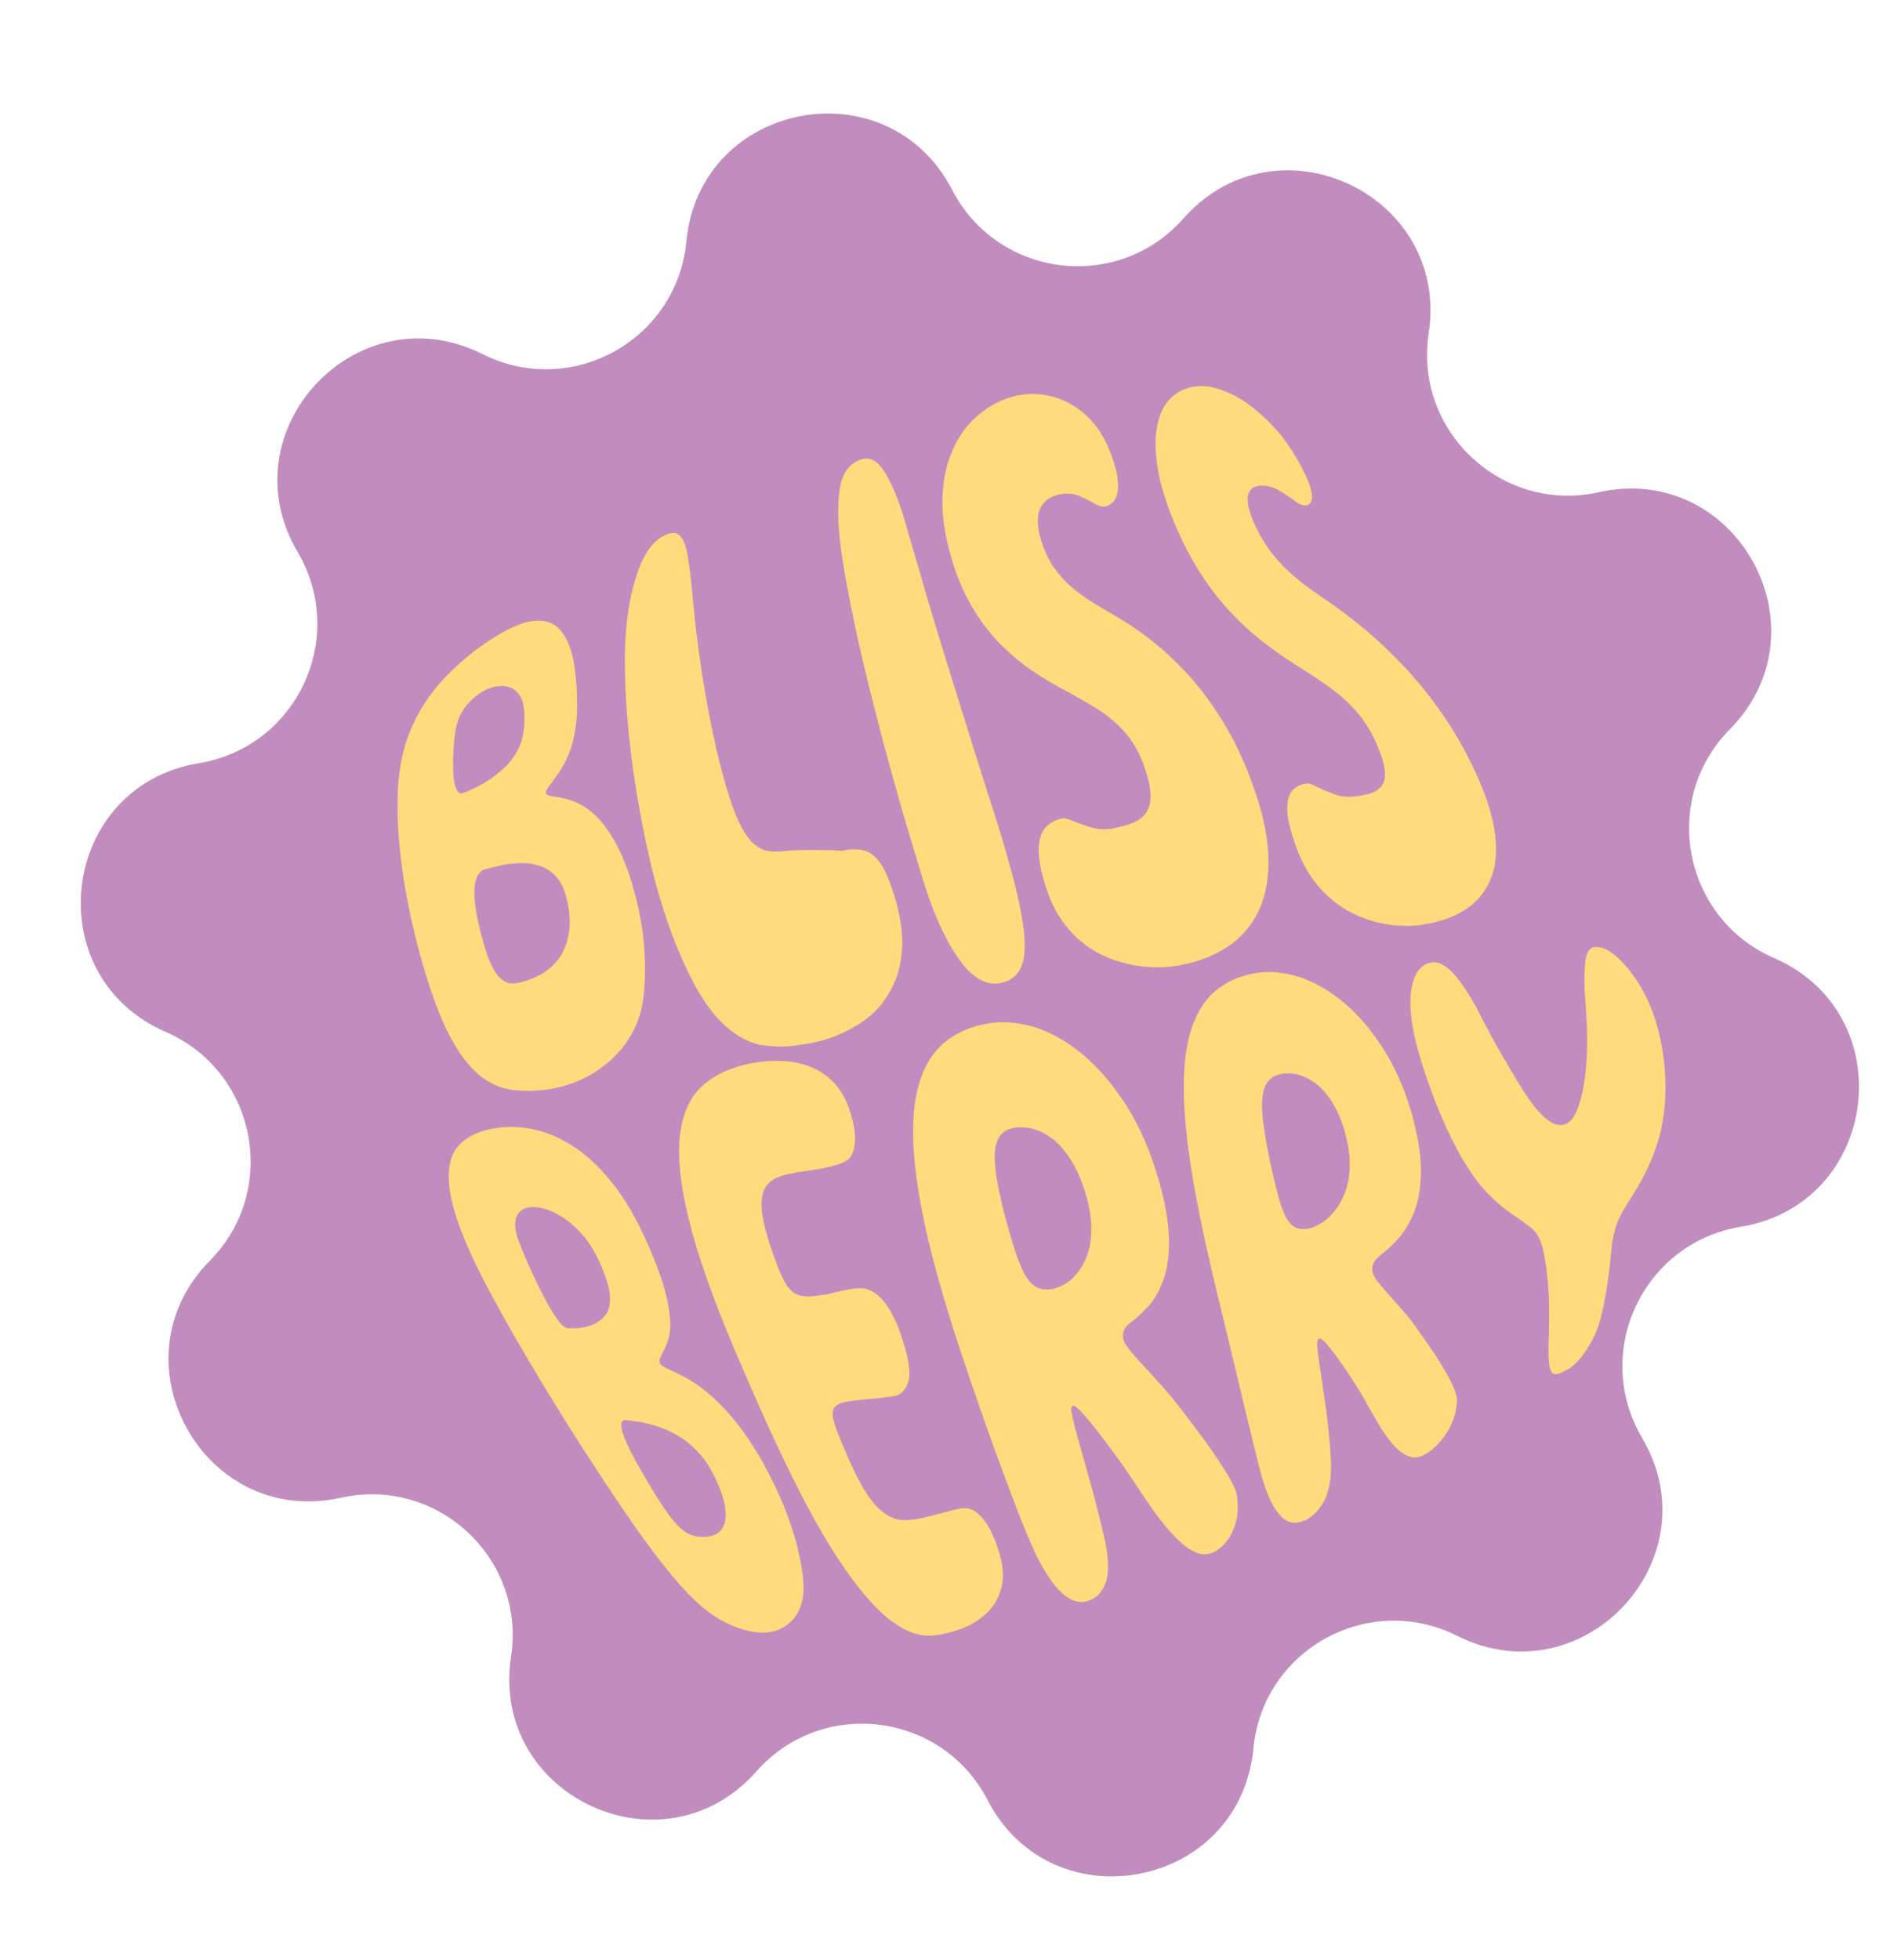
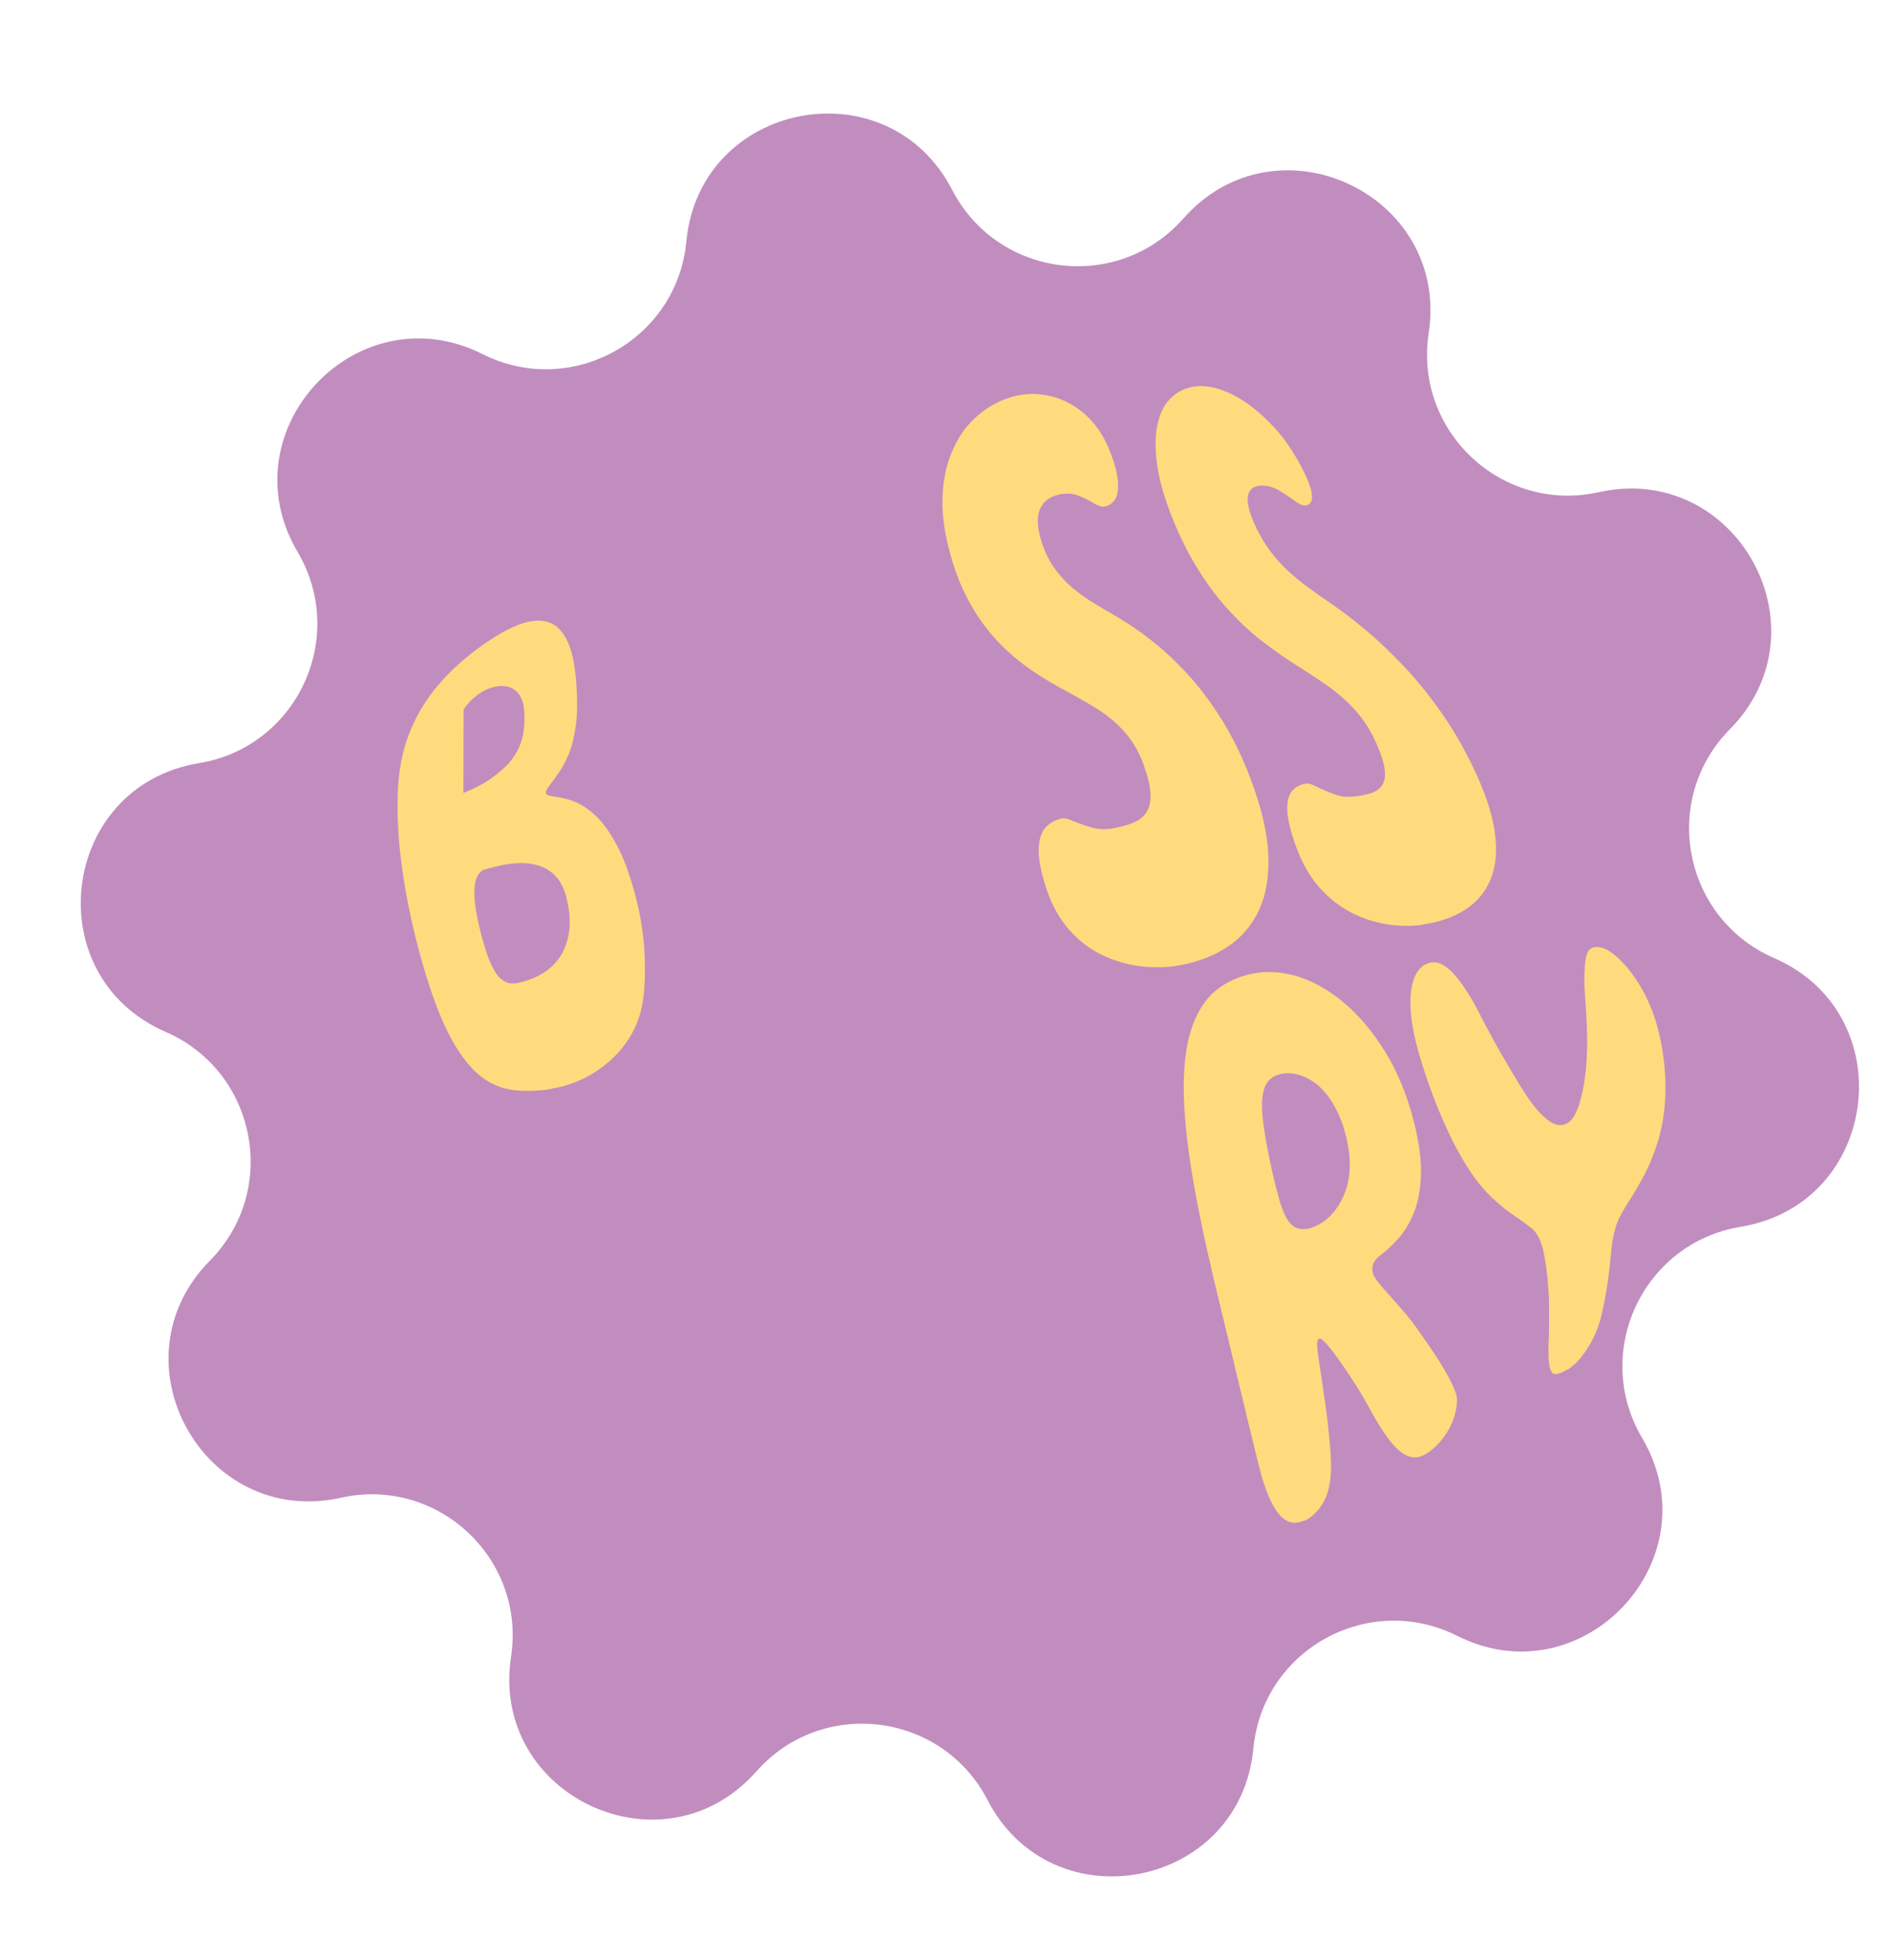
<svg xmlns="http://www.w3.org/2000/svg" id="Layer_1" data-name="Layer 1" viewBox="0 0 145.53 150.89">
  <defs>
    <style>
      .cls-1 {
        fill: #c18dbf;
      }

      .cls-1, .cls-2 {
        stroke-width: 0px;
      }

      .cls-2 {
        fill: #ffdb7e;
      }
    </style>
  </defs>
  <path class="cls-1" d="m52.85,18.58h0c1.03-10.79,15.49-13.58,20.47-3.96h0c3.51,6.78,12.74,7.93,17.8,2.2h0c7.18-8.12,20.52-1.88,18.89,8.83h0c-1.15,7.55,5.65,13.9,13.1,12.24h0c10.58-2.35,17.71,10.54,10.09,18.25h0c-5.37,5.43-3.6,14.56,3.4,17.61h0c9.94,4.32,8.13,18.93-2.56,20.69h0c-7.54,1.24-11.48,9.67-7.6,16.25h0c5.51,9.34-4.55,20.1-14.24,15.24h0c-6.83-3.43-14.97,1.07-15.69,8.68h0c-1.03,10.79-15.49,13.58-20.47,3.96h0c-3.51-6.78-12.74-7.93-17.8-2.2h0c-7.18,8.12-20.52,1.88-18.89-8.83h0c1.15-7.55-5.65-13.9-13.1-12.24h0c-10.58,2.35-17.71-10.54-10.09-18.25h0c5.37-5.43,3.6-14.56-3.4-17.61h0c-9.94-4.32-8.13-18.93,2.56-20.69h0c7.54-1.24,11.48-9.67,7.6-16.25h0c-5.51-9.34,4.55-20.1,14.24-15.24h0c6.83,3.43,14.97-1.07,15.69-8.68Z" />
  <g>
-     <path class="cls-2" d="m42.45,83.83c-1.1.17-2.08.19-2.95.08-.87-.11-1.66-.44-2.39-.98-.72-.54-1.42-1.37-2.08-2.47-.66-1.1-1.32-2.6-1.92-4.42-.28-.86-.57-1.82-.85-2.86-.28-1.04-.54-2.11-.76-3.22-.23-1.1-.41-2.18-.55-3.23s-.24-2.02-.29-2.92c-.05-.9-.06-1.68-.04-2.35.03-2.49.54-4.34,1.24-5.81.69-1.48,1.61-2.69,2.64-3.74,1.03-1.05,2.24-2.03,3.64-2.9.74-.46,1.45-.81,2.16-1.04.71-.23,1.35-.26,1.94-.07.59.19,1.06.66,1.44,1.44s.61,1.93.71,3.49c.07,1.12.07,2.13-.05,3-.12.87-.29,1.6-.53,2.18-.24.58-.5,1.07-.76,1.44-.29.41-.53.76-.73,1.01-.2.26-.3.46-.28.59.02.13.18.21.48.25.3.03.68.1,1.14.22.74.19,1.44.58,2.1,1.18.66.6,1.25,1.43,1.8,2.49.55,1.06,1.02,2.39,1.42,3.98.37,1.46.6,2.95.66,4.43.06,1.48,0,2.77-.2,3.82-.17.86-.48,1.67-.94,2.41-.45.74-1.01,1.39-1.66,1.94-.65.56-1.35,1.01-2.11,1.35-.76.35-1.52.57-2.29.69Zm-6.77-22.79c.47-.18.91-.38,1.3-.6.4-.21.77-.45,1.1-.71.34-.26.65-.53.96-.83.45-.47.8-1.02,1.04-1.64.24-.63.33-1.4.3-2.29-.02-.57-.12-1.02-.31-1.35-.19-.33-.43-.55-.73-.68-.3-.12-.63-.16-.98-.12-.35.05-.71.16-1.06.34-.3.16-.59.36-.87.61s-.52.53-.73.84c-.21.31-.38.65-.49,1.01-.05.18-.1.42-.15.71-.05.29-.09.61-.11.95-.03.34-.05.69-.06,1.04-.01.35,0,.66,0,.94.02.65.1,1.14.23,1.45.13.31.32.43.56.33Zm4.24,14.62c.68-.15,1.31-.39,1.87-.73.56-.34,1.02-.79,1.37-1.33.35-.55.57-1.2.67-1.93.09-.73.03-1.56-.19-2.46-.17-.73-.44-1.3-.8-1.7-.36-.4-.78-.68-1.25-.84-.47-.16-.97-.24-1.48-.23s-1.01.06-1.5.17c-.49.11-.93.22-1.31.33-.14.04-.27.14-.4.29-.13.15-.23.37-.3.68-.07.3-.09.72-.06,1.27.04.54.15,1.22.34,2.05.19.81.39,1.52.58,2.1.19.59.41,1.07.64,1.45.23.38.5.64.79.79.29.15.64.18,1.04.09Z" />
-     <path class="cls-2" d="m58.57,80.45c-1.87-.43-3.51-1.87-4.85-4.22-1.34-2.35-2.58-5.54-3.53-9.4-.24-1-.49-2.1-.72-3.3-.23-1.2-.45-2.43-.63-3.68-.19-1.25-.34-2.47-.45-3.65-.12-1.18-.19-2.26-.23-3.24-.04-.99-.05-1.8-.05-2.45.04-2.77.43-4.82.95-6.35.52-1.53,1.21-2.49,2.04-2.91.56-.29.98-.29,1.26,0,.28.29.47.82.6,1.58.13.77.24,1.72.35,2.88.05.51.1,1.08.17,1.72.07.64.14,1.31.24,2.04.09.72.2,1.48.32,2.27.12.79.25,1.59.4,2.38.14.79.3,1.58.46,2.36.16.78.33,1.52.51,2.21.32,1.31.66,2.44.99,3.37.33.93.69,1.67,1.06,2.22.37.55.8.92,1.26,1.11.47.19,1.05.2,1.66.13.82-.09,1.7-.08,2.49-.08.8,0,1.45.02,1.96.06.48-.11.93-.14,1.35-.09.42.04.79.2,1.09.46.3.26.58.63.84,1.12.25.49.51,1.16.77,2.02.43,1.44.63,2.72.59,3.82-.05,1.11-.26,2.07-.64,2.89-.38.82-.86,1.55-1.45,2.14-.55.55-1.29,1.05-2.17,1.5-.87.44-1.78.75-2.72.93-.43.08-.87.15-1.34.21s-.92.08-1.36.06c-.44-.02-.84-.06-1.21-.12Z" />
-     <path class="cls-2" d="m77.04,75.68c-1.13.21-2.21-.42-3.24-1.89-1.03-1.47-1.94-3.49-2.72-6.03-.31-1.01-.66-2.18-1.06-3.51-.4-1.33-.82-2.77-1.24-4.32-.43-1.54-.86-3.12-1.27-4.73-.42-1.61-.81-3.19-1.17-4.75-.36-1.55-.67-3.02-.94-4.41-.27-1.38-.49-2.65-.64-3.77-.3-2.19-.27-3.8-.05-4.87.21-1.07.74-1.74,1.57-2.02.67-.23,1.26.06,1.79.88s1.03,1.98,1.5,3.5c.22.75.49,1.68.81,2.78.32,1.11.68,2.34,1.08,3.7.4,1.36.83,2.77,1.28,4.23.45,1.45.9,2.9,1.35,4.34.45,1.44.88,2.79,1.27,4.05.4,1.26.74,2.34,1.03,3.23.98,3.07,1.7,5.6,2.11,7.54.41,1.93.51,3.39.28,4.34-.22.95-.8,1.52-1.74,1.7Z" />
+     <path class="cls-2" d="m42.45,83.83c-1.1.17-2.08.19-2.95.08-.87-.11-1.66-.44-2.39-.98-.72-.54-1.42-1.37-2.08-2.47-.66-1.1-1.32-2.6-1.92-4.42-.28-.86-.57-1.82-.85-2.86-.28-1.04-.54-2.11-.76-3.22-.23-1.1-.41-2.18-.55-3.23s-.24-2.02-.29-2.92c-.05-.9-.06-1.68-.04-2.35.03-2.49.54-4.34,1.24-5.81.69-1.48,1.61-2.69,2.64-3.74,1.03-1.05,2.24-2.03,3.64-2.9.74-.46,1.45-.81,2.16-1.04.71-.23,1.35-.26,1.94-.07.59.19,1.06.66,1.44,1.44s.61,1.93.71,3.49c.07,1.12.07,2.13-.05,3-.12.87-.29,1.6-.53,2.18-.24.58-.5,1.07-.76,1.44-.29.41-.53.76-.73,1.01-.2.26-.3.46-.28.59.02.13.18.21.48.25.3.03.68.1,1.14.22.74.19,1.44.58,2.1,1.18.66.6,1.25,1.43,1.8,2.49.55,1.06,1.02,2.39,1.42,3.98.37,1.46.6,2.95.66,4.43.06,1.48,0,2.77-.2,3.82-.17.86-.48,1.67-.94,2.41-.45.74-1.01,1.39-1.66,1.94-.65.56-1.35,1.01-2.11,1.35-.76.35-1.52.57-2.29.69Zm-6.77-22.79c.47-.18.91-.38,1.3-.6.4-.21.77-.45,1.1-.71.34-.26.65-.53.96-.83.45-.47.8-1.02,1.04-1.64.24-.63.33-1.4.3-2.29-.02-.57-.12-1.02-.31-1.35-.19-.33-.43-.55-.73-.68-.3-.12-.63-.16-.98-.12-.35.05-.71.16-1.06.34-.3.16-.59.36-.87.61s-.52.53-.73.84Zm4.24,14.62c.68-.15,1.31-.39,1.87-.73.56-.34,1.02-.79,1.37-1.33.35-.55.57-1.2.67-1.93.09-.73.03-1.56-.19-2.46-.17-.73-.44-1.3-.8-1.7-.36-.4-.78-.68-1.25-.84-.47-.16-.97-.24-1.48-.23s-1.01.06-1.5.17c-.49.11-.93.22-1.31.33-.14.04-.27.14-.4.29-.13.15-.23.37-.3.68-.07.3-.09.72-.06,1.27.04.54.15,1.22.34,2.05.19.81.39,1.52.58,2.1.19.59.41,1.07.64,1.45.23.38.5.64.79.79.29.15.64.18,1.04.09Z" />
    <path class="cls-2" d="m90.89,74.3c-.97.18-1.97.21-3,.09-1.03-.12-2.03-.4-2.98-.85-.96-.45-1.82-1.1-2.58-1.96s-1.36-1.93-1.77-3.21c-.42-1.28-.61-2.3-.58-3.05.03-.75.22-1.31.57-1.66.34-.35.77-.57,1.26-.66.16-.03.44.04.84.21.4.17.85.33,1.37.48.51.15,1.03.18,1.55.1.66-.11,1.22-.26,1.68-.45.46-.19.8-.46,1.03-.82.23-.36.33-.82.31-1.39-.02-.57-.19-1.28-.49-2.15-.27-.77-.61-1.43-1-1.99-.39-.55-.84-1.05-1.35-1.48-.51-.44-1.06-.83-1.66-1.18-.6-.35-1.24-.73-1.92-1.09-.94-.5-1.89-1.05-2.78-1.67-.9-.62-1.75-1.34-2.54-2.17-.79-.83-1.49-1.78-2.11-2.87-.62-1.08-1.13-2.32-1.52-3.71-.48-1.66-.68-3.11-.65-4.39.03-1.28.24-2.39.61-3.35.37-.96.84-1.76,1.41-2.4.58-.64,1.2-1.15,1.88-1.52.68-.38,1.35-.62,2.01-.74.68-.12,1.36-.12,2.04,0,.68.11,1.33.35,1.96.71.63.36,1.2.83,1.71,1.43.51.59.94,1.33,1.28,2.2.36.92.56,1.69.61,2.31.04.62-.03,1.09-.24,1.4-.2.31-.49.49-.85.53-.18.02-.44-.07-.76-.26-.32-.19-.69-.38-1.11-.55-.41-.18-.86-.23-1.35-.16-.33.05-.64.15-.92.3-.28.15-.51.38-.68.67s-.26.67-.26,1.14c0,.47.11,1.04.34,1.72.24.7.54,1.32.91,1.84.37.52.78.99,1.25,1.41.47.41.99.8,1.56,1.16.57.36,1.19.73,1.85,1.11.9.51,1.82,1.13,2.76,1.86.94.73,1.88,1.6,2.81,2.6.93,1.01,1.81,2.17,2.64,3.49.83,1.32,1.58,2.83,2.23,4.54.86,2.26,1.33,4.24,1.4,5.93.07,1.7-.18,3.13-.74,4.31-.57,1.18-1.37,2.11-2.42,2.79-1.04.68-2.25,1.15-3.61,1.4Z" />
    <path class="cls-2" d="m109.57,71.19c-.87.12-1.78.12-2.73-.03-.95-.15-1.87-.44-2.76-.89-.89-.45-1.71-1.09-2.46-1.92-.74-.83-1.34-1.86-1.79-3.09-.45-1.23-.69-2.19-.71-2.9-.02-.71.12-1.21.41-1.52.29-.3.66-.48,1.11-.52.15-.02.41.07.78.26.38.19.8.37,1.28.55.48.18.95.24,1.42.2.59-.05,1.09-.15,1.48-.28.4-.14.68-.36.86-.66.18-.31.23-.72.15-1.23-.07-.51-.29-1.17-.65-1.98-.32-.72-.69-1.35-1.1-1.89-.41-.54-.87-1.03-1.37-1.48-.5-.45-1.04-.87-1.62-1.26-.58-.39-1.2-.8-1.86-1.22-.91-.57-1.82-1.19-2.71-1.88-.89-.68-1.75-1.47-2.57-2.35-.83-.88-1.6-1.89-2.32-3.01-.72-1.12-1.38-2.39-1.96-3.78-.7-1.67-1.13-3.12-1.32-4.35-.19-1.23-.2-2.26-.04-3.1.16-.84.44-1.5.84-1.97.4-.47.86-.79,1.38-.97.52-.18,1.06-.24,1.61-.17.56.06,1.15.24,1.76.52.61.28,1.22.66,1.83,1.14.61.48,1.2,1.04,1.77,1.68.57.64,1.09,1.38,1.58,2.22.5.88.84,1.59,1.01,2.13.17.55.2.94.09,1.17-.11.23-.32.33-.62.29-.15-.02-.39-.15-.7-.38-.32-.24-.67-.47-1.06-.71-.39-.24-.79-.38-1.2-.42-.28-.02-.53,0-.75.09-.22.08-.38.24-.48.48-.1.23-.11.57-.03.99.08.43.28.97.59,1.64.33.69.7,1.3,1.1,1.84.41.54.85,1.03,1.33,1.48.48.45,1,.88,1.56,1.29.56.41,1.16.84,1.8,1.27.86.59,1.76,1.28,2.69,2.06.93.78,1.88,1.68,2.82,2.67.95,1,1.88,2.13,2.77,3.37.9,1.25,1.73,2.63,2.49,4.17,1.01,2.04,1.61,3.79,1.82,5.27.21,1.48.1,2.72-.33,3.72s-1.1,1.78-2,2.34c-.9.56-1.97.93-3.2,1.1Z" />
-     <path class="cls-2" d="m57.7,125.57c-.78-.18-1.49-.47-2.15-.83-.67-.36-1.34-.88-2.05-1.55-.71-.67-1.5-1.56-2.39-2.68s-1.95-2.56-3.17-4.36c-.57-.85-1.21-1.8-1.91-2.87-.7-1.06-1.43-2.19-2.17-3.38-.75-1.19-1.49-2.38-2.21-3.58-.72-1.2-1.4-2.34-2.03-3.44-.63-1.09-1.17-2.07-1.62-2.91-1.75-3.18-2.79-5.67-3.21-7.52-.42-1.85-.28-3.2.37-4.07.66-.87,1.79-1.4,3.41-1.59.84-.09,1.77-.03,2.77.21,1,.24,2.02.71,3.07,1.43,1.04.72,2.05,1.72,3.03,3.02.98,1.3,1.87,2.95,2.7,4.93.59,1.42,1,2.62,1.21,3.58.21.96.29,1.72.25,2.29-.04.57-.15,1.01-.3,1.32-.16.34-.29.63-.41.84-.12.21-.14.39-.07.54.07.15.27.3.6.43.33.14.75.35,1.27.62.84.44,1.68,1.07,2.52,1.87.84.8,1.66,1.79,2.45,2.96.79,1.17,1.54,2.53,2.25,4.08.65,1.42,1.13,2.78,1.45,4.06.33,1.29.5,2.35.51,3.18.01.67-.1,1.26-.33,1.76-.23.5-.54.89-.94,1.18-.39.29-.84.47-1.33.55-.49.08-1.01.05-1.55-.08Zm-13.93-23.32c.44.02.84,0,1.18-.07.34-.06.65-.17.91-.31.26-.14.49-.32.69-.54.3-.34.44-.83.42-1.48-.02-.64-.29-1.54-.8-2.68-.33-.73-.71-1.37-1.15-1.91-.44-.54-.9-.99-1.39-1.34-.49-.35-.98-.62-1.45-.78-.47-.17-.9-.24-1.27-.22-.32.02-.59.12-.8.29s-.35.41-.41.72c-.06.31-.04.69.08,1.12.06.23.17.53.32.9.15.37.32.78.51,1.23.2.45.4.89.61,1.33.21.44.41.84.59,1.19.42.82.8,1.45,1.12,1.89.32.44.6.66.83.67Zm9.77,16.01c.53.09.99.06,1.37-.06.38-.13.66-.39.82-.77.16-.38.19-.89.08-1.53-.11-.64-.38-1.4-.83-2.3-.36-.73-.78-1.34-1.24-1.83-.46-.49-.95-.89-1.46-1.2-.51-.31-1.02-.55-1.52-.72-.5-.17-.97-.29-1.42-.37-.44-.07-.83-.13-1.17-.16-.12-.01-.21.03-.28.13-.07.1-.07.29-.02.56.05.27.2.68.44,1.21.25.54.61,1.23,1.1,2.07.47.82.9,1.53,1.27,2.12.37.59.72,1.09,1.04,1.49.32.4.62.72.92.94.29.22.59.36.9.41Z" />
-     <path class="cls-2" d="m71.82,125.9c-1.01.1-2.05-.27-3.17-1.1-1.12-.84-2.31-2.18-3.61-4.05-1.3-1.87-2.69-4.3-4.18-7.34-.34-.69-.68-1.4-1.02-2.13-.35-.74-.7-1.5-1.06-2.3-.36-.8-.72-1.62-1.09-2.47-.37-.85-.75-1.74-1.15-2.67-1.68-3.96-2.85-7.31-3.51-10-.66-2.69-.87-4.87-.66-6.53.21-1.66.8-2.92,1.76-3.76.96-.85,2.22-1.42,3.8-1.71.78-.14,1.56-.2,2.34-.16.77.04,1.49.19,2.17.46.67.27,1.27.69,1.79,1.23.52.55.92,1.26,1.2,2.13.32.97.45,1.77.4,2.4-.05.63-.23,1.12-.52,1.36-.25.2-.68.37-1.18.5-.51.13-1.05.24-1.64.32-.58.08-1.15.17-1.68.28-.64.12-1.15.33-1.5.61-.35.29-.56.7-.64,1.24s-.01,1.23.18,2.07c.19.84.51,1.85.96,3.03.25.67.5,1.2.74,1.59.24.39.53.65.88.78.34.13.81.16,1.41.08.22-.03.47-.06.73-.11.26-.04.53-.1.79-.17.27-.07.53-.13.78-.18.26-.05.49-.08.69-.11.76-.11,1.43.14,2,.74.57.6,1.07,1.49,1.48,2.66.63,1.77.84,3,.64,3.72-.2.72-.6,1.11-1.22,1.19-.25.03-.5.07-.77.1-.27.03-.53.06-.8.08-.26.02-.52.04-.76.07-.24.03-.46.05-.64.07-.62.07-1.06.18-1.31.35-.25.16-.36.42-.33.78.04.35.18.85.44,1.49.38.95.74,1.79,1.08,2.52.34.73.68,1.37,1.01,1.89.33.53.67.96,1.02,1.29.35.33.72.57,1.1.72.38.15.81.2,1.27.15.52-.06,1.02-.15,1.52-.28.5-.13.97-.26,1.4-.37.43-.12.79-.2,1.07-.24.57-.09,1.1.15,1.58.7.48.55.9,1.37,1.25,2.45.39,1.18.46,2.16.24,2.98-.22.82-.62,1.48-1.19,1.99-.57.51-1.22.91-1.95,1.17-.73.27-1.45.43-2.15.5Z" />
-     <path class="cls-2" d="m83.74,123.26c-.67.18-1.32-.03-1.98-.63-.66-.61-1.32-1.6-2.01-2.99-.26-.55-.56-1.24-.9-2.08-.34-.83-.7-1.77-1.09-2.82-.39-1.04-.8-2.13-1.21-3.26-.41-1.13-.81-2.25-1.19-3.36-.38-1.11-.74-2.14-1.05-3.07-1.18-3.49-2.13-6.66-2.79-9.42-.66-2.76-1.05-5.17-1.17-7.18-.12-2.02.02-3.7.42-5.03.4-1.33,1.03-2.38,1.9-3.12.87-.74,1.94-1.24,3.23-1.48,1.18-.23,2.42-.14,3.7.24,1.28.39,2.54,1.1,3.76,2.11,1.22,1.02,2.34,2.33,3.36,3.92,1.01,1.59,1.84,3.48,2.47,5.65.53,1.81.79,3.33.82,4.58.03,1.25-.11,2.29-.4,3.12-.29.84-.66,1.52-1.12,2.04-.46.52-.92.96-1.4,1.31-.26.18-.44.38-.54.61s-.11.49-.03.77c.06.22.25.52.56.88.31.36.69.79,1.13,1.27.45.48.92.99,1.4,1.54.49.55.94,1.11,1.37,1.67.32.42.68.89,1.06,1.4.39.51.77,1.02,1.14,1.55.37.52.7,1.02,1,1.49.3.47.54.89.73,1.25.19.37.29.65.32.83.12.79.09,1.5-.07,2.12-.16.62-.42,1.14-.75,1.54-.34.41-.72.69-1.13.85-.36.14-.75.13-1.17-.04-.42-.17-.87-.47-1.35-.93-.48-.45-.98-1.03-1.53-1.74-.54-.71-1.11-1.55-1.71-2.47-.76-1.17-1.53-2.23-2.22-3.16-.69-.92-1.28-1.67-1.76-2.22-.48-.55-.79-.81-.92-.79-.08.02-.12.1-.13.25,0,.15.04.41.12.78.08.36.2.82.36,1.39.16.56.35,1.25.58,2.08.09.34.21.75.35,1.23.14.48.28.98.41,1.51.14.52.27,1.04.39,1.53.12.5.23.95.32,1.35.09.4.15.71.19.94.19,1.32.12,2.26-.19,2.86-.31.6-.73.97-1.26,1.12Zm-2.65-24.04c.28-.06.59-.19.94-.39s.67-.51.98-.9c.31-.4.56-.88.75-1.45.19-.57.28-1.25.27-2.03-.01-.78-.17-1.67-.47-2.67-.3-.97-.67-1.81-1.11-2.5-.44-.69-.91-1.23-1.41-1.61-.5-.38-1.01-.64-1.52-.77-.51-.13-1-.16-1.47-.07-.49.09-.85.31-1.09.67-.23.35-.36.84-.37,1.46-.01.62.07,1.38.25,2.29.11.54.23,1.09.36,1.65.13.56.28,1.12.45,1.69.16.57.34,1.17.54,1.78.26.8.52,1.42.8,1.88.28.45.58.75.93.89.34.14.74.17,1.18.08Z" />
    <path class="cls-2" d="m100.45,117.04c-.65.3-1.21.24-1.72-.22-.51-.45-.95-1.27-1.37-2.49-.16-.48-.33-1.1-.52-1.86-.19-.76-.4-1.62-.63-2.58-.23-.96-.47-1.97-.73-3.03-.25-1.06-.51-2.12-.76-3.17-.25-1.06-.49-2.04-.71-2.93-.82-3.35-1.52-6.45-2.01-9.17-.49-2.72-.78-5.12-.84-7.13-.06-2.01.11-3.7.51-5.03.4-1.33,1.02-2.37,1.85-3.09.83-.72,1.85-1.19,3.06-1.41,1.11-.2,2.27-.1,3.46.28,1.19.39,2.37,1.07,3.51,2.04,1.14.97,2.18,2.22,3.1,3.71.92,1.49,1.66,3.25,2.18,5.24.43,1.67.62,3.06.58,4.22-.03,1.15-.22,2.12-.53,2.91-.32.79-.71,1.44-1.16,1.96-.46.52-.92.95-1.39,1.31-.25.19-.44.39-.55.61-.11.22-.14.46-.09.73.04.2.19.46.44.78.25.31.56.68.93,1.08.36.41.75.84,1.13,1.29.39.46.74.92,1.07,1.4.24.35.51.74.8,1.15.29.41.56.83.83,1.26.26.42.49.82.69,1.19.2.37.35.71.46,1,.11.29.16.52.15.68-.02.67-.17,1.28-.42,1.83-.25.56-.57,1.04-.94,1.45-.37.41-.75.72-1.15.94-.34.19-.68.25-1.02.17-.34-.07-.68-.26-1.03-.58s-.71-.76-1.08-1.32c-.38-.56-.77-1.24-1.19-2.01-.53-.97-1.11-1.87-1.63-2.65-.53-.78-.99-1.43-1.38-1.9-.38-.47-.64-.69-.77-.65-.08.03-.13.11-.15.25-.02.15-.01.39.03.73.04.33.1.76.18,1.28.08.51.18,1.15.28,1.9.04.31.1.68.16,1.11s.12.89.17,1.36c.05.47.1.93.14,1.38.04.45.07.85.08,1.21.02.36.02.64.02.84-.04,1.19-.28,2.07-.67,2.68-.39.61-.85,1.04-1.37,1.28Zm.48-22.51c.26-.07.56-.21.9-.43.34-.22.66-.52.97-.92.31-.39.57-.87.78-1.42s.33-1.2.35-1.94c.02-.74-.08-1.58-.33-2.51-.24-.92-.57-1.7-.96-2.35-.39-.65-.82-1.16-1.28-1.51-.46-.35-.93-.59-1.4-.72-.48-.12-.94-.14-1.37-.04-.46.1-.8.32-1.03.67-.23.35-.35.83-.38,1.43s.03,1.35.17,2.23c.08.52.17,1.06.28,1.59.1.54.22,1.08.34,1.63.12.55.26,1.12.42,1.7.2.76.41,1.35.64,1.78.23.42.5.69.81.81.31.12.68.12,1.11,0Z" />
    <path class="cls-2" d="m120.71,105.41c-.64.4-1.04.48-1.23.22-.19-.27-.25-.84-.25-1.78,0-.26.02-.56.03-.9.01-.34.02-.71.02-1.1,0-.39,0-.81,0-1.25,0-.44-.02-.87-.05-1.29-.07-1.1-.2-2.1-.38-2.96-.18-.86-.5-1.47-.93-1.81-.5-.39-1.01-.75-1.5-1.08-.49-.33-.98-.74-1.46-1.19-.56-.52-1.12-1.17-1.65-1.94-.53-.78-1.04-1.66-1.52-2.63-.48-.98-.94-2.02-1.36-3.12-.43-1.11-.81-2.24-1.15-3.4-.4-1.38-.63-2.6-.67-3.63-.04-1.02.08-1.84.36-2.43.28-.6.7-.94,1.26-1.03.45-.07.94.14,1.47.64.53.5,1.18,1.4,1.91,2.7.43.85.88,1.7,1.34,2.55.46.85.93,1.64,1.35,2.35.52.88,1.01,1.69,1.49,2.38.49.68.95,1.18,1.4,1.52.45.34.86.45,1.25.34.38-.1.7-.44.95-1.02.25-.57.44-1.27.57-2.08.17-1.05.26-2.21.25-3.48s-.1-2.44-.17-3.4c-.08-1.17-.04-2.11.05-2.71.09-.6.32-.92.7-.97.48-.06,1.02.17,1.61.67.59.5,1.17,1.18,1.72,2.04.54.86.99,1.8,1.32,2.83.22.7.41,1.45.54,2.25.14.81.22,1.62.25,2.45.03.83,0,1.64-.1,2.44-.09.8-.25,1.55-.46,2.25-.32,1.03-.69,1.91-1.07,2.63-.38.72-.79,1.41-1.22,2.08-.28.43-.49.81-.65,1.12-.16.31-.28.62-.36.93-.08.31-.18.7-.24,1.13-.04.25-.06.61-.11,1.04-.04.43-.09.9-.16,1.41-.06.51-.14,1.03-.24,1.57-.09.53-.2,1.05-.32,1.55-.24,1.01-.64,1.85-1.11,2.57-.47.72-.97,1.25-1.5,1.58Z" />
  </g>
</svg>